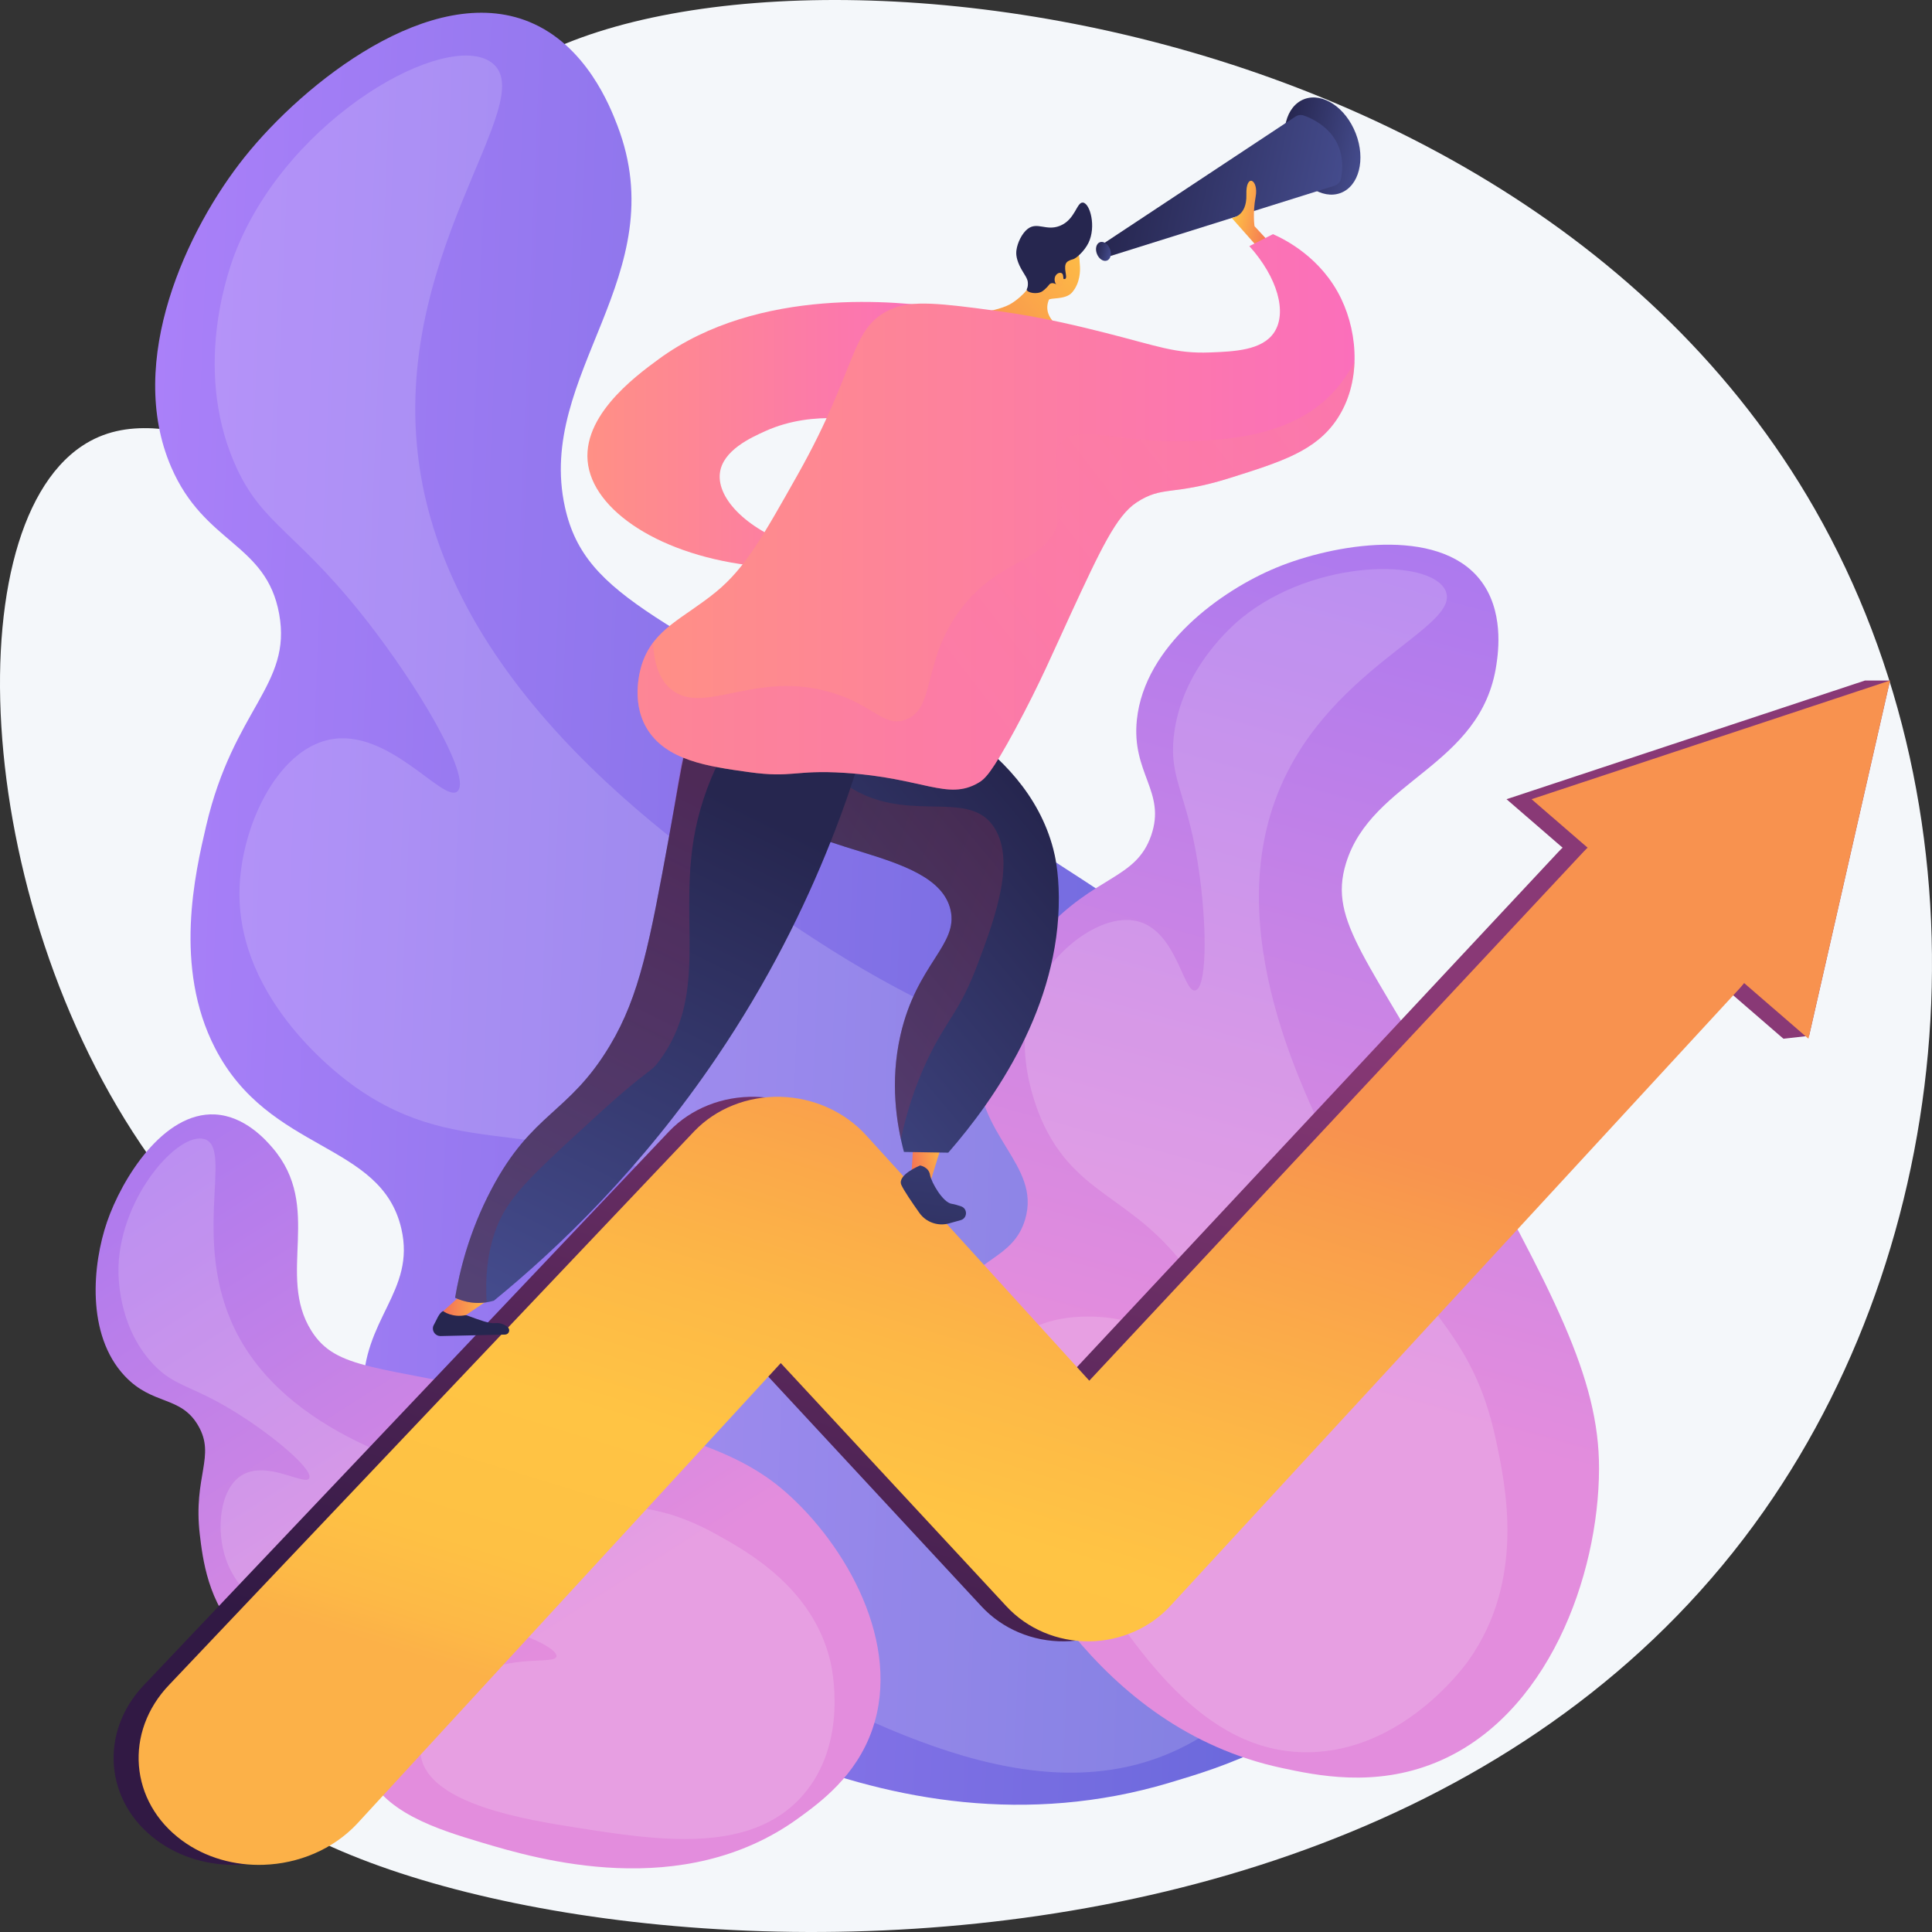
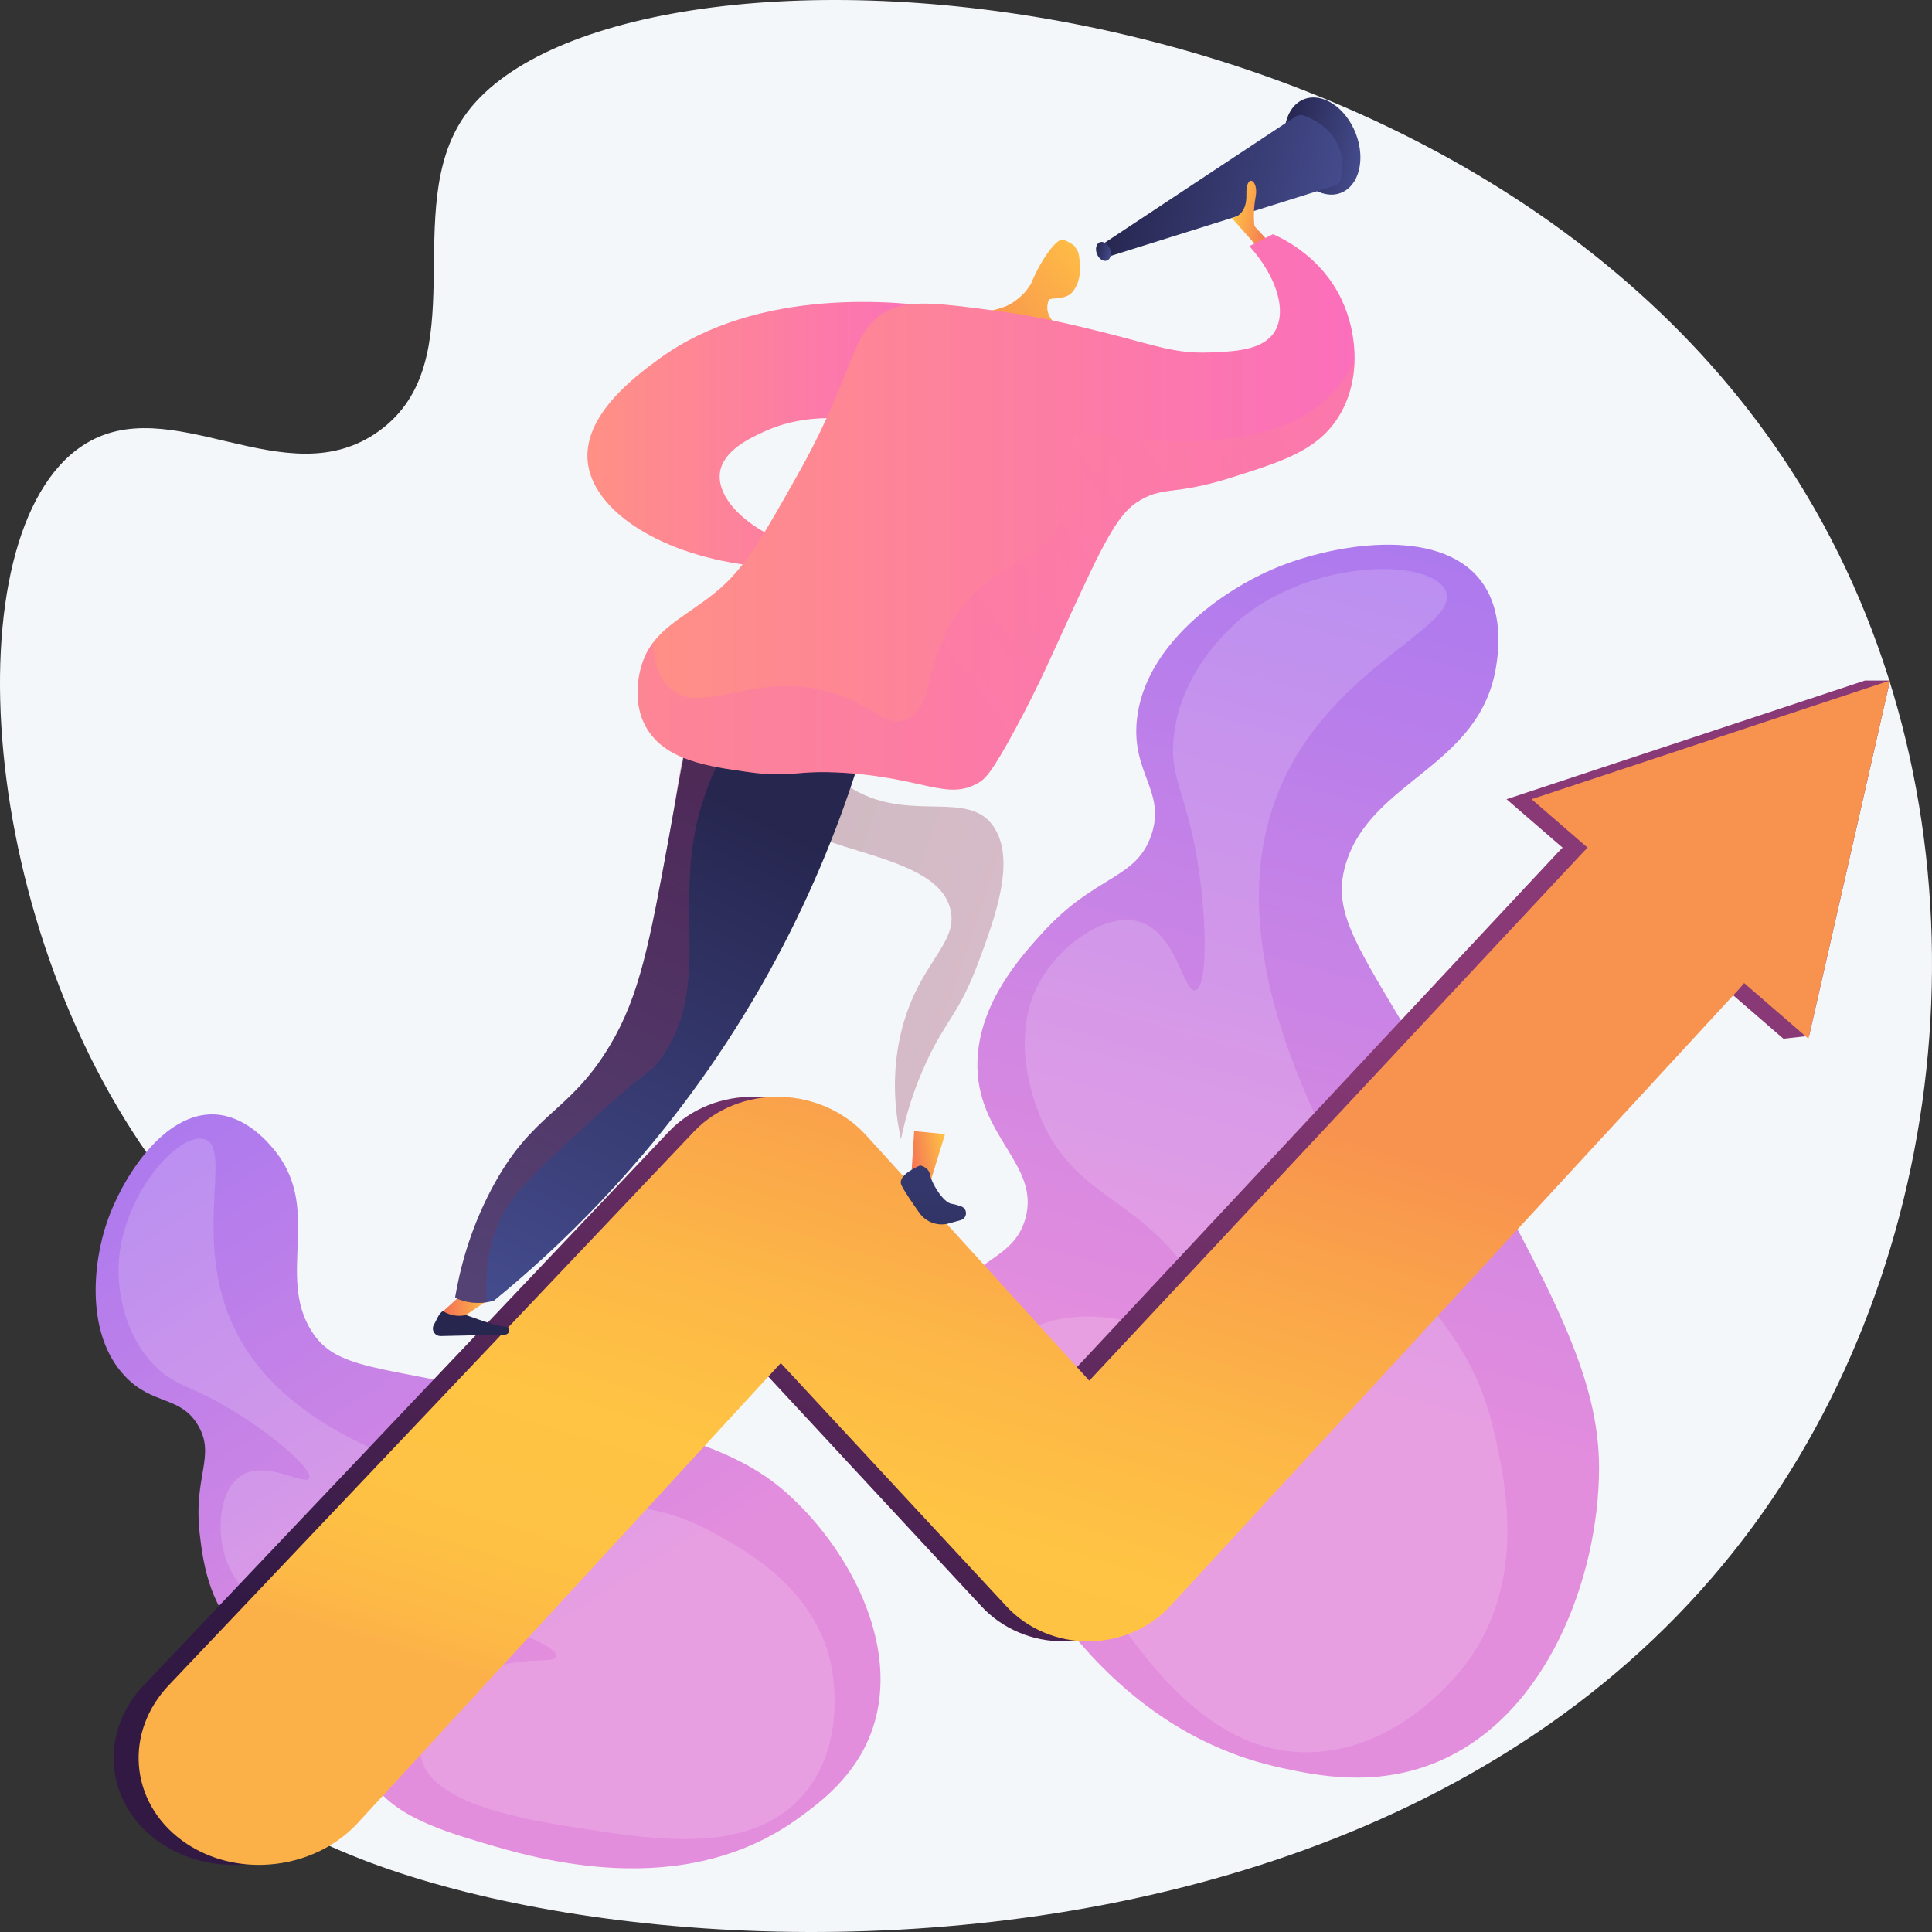
<svg xmlns="http://www.w3.org/2000/svg" width="150" height="150" viewBox="0 0 150 150" fill="none">
  <rect x="0" y="0" width="150" height="150" fill="#333333" stroke="none" />
  <path d="M36.058 9.016C31.021 16.257 36.927 27.999 29.452 33.445C22.175 38.747 13.236 30.056 6.379 34.62C-3.794 41.39 -1.936 72.369 12.938 91.617C17.41 97.406 21.148 99.658 22.803 106.204C26.358 120.261 13.866 128.623 16.243 135.576C21.596 151.23 103.915 164.366 136.945 117.32C152.372 95.347 154.68 63.619 140.897 39.522C115.99 -4.023 47.362 -7.234 36.058 9.016Z" fill="#F4F7FA" />
-   <path d="M90.75 138.425C94.825 137.212 101.685 135.169 106.677 128.955C115.754 117.656 112.767 99.9 106.457 88.595C101.038 78.885 90.983 72.561 70.874 59.915C51.936 48.005 45.464 46.625 43.862 39.374C41.578 29.038 52.422 21.385 47.925 9.721C47.385 8.321 45.532 3.514 41.087 1.696C33.477 -1.417 23.612 6.413 18.99 12.196C14.531 17.774 9.719 27.991 13.293 36.27C15.882 42.267 20.673 42.153 21.674 47.666C22.68 53.214 18.133 55.004 16.005 64.123C15.155 67.766 13.448 75.079 16.701 81.383C20.907 89.536 29.597 88.623 31.161 95.397C32.29 100.292 28.123 102.369 28.2 108.033C28.302 115.489 35.647 120.975 41.822 125.46C49.093 130.741 68.709 144.988 90.751 138.426L90.75 138.425Z" fill="url(#paint0_linear_2888_10277)" />
  <g style="mix-blend-mode:screen" opacity="0.16">
-     <path d="M38.161 4.853C42.206 7.822 29.834 20.078 32.666 36.862C35.712 54.92 54.5 67.203 63.182 72.88C77.995 82.564 84.492 80.818 93.881 91.499C97.596 95.726 105.338 104.533 104.054 116.372C103.935 117.473 102.419 129.716 92.627 135.222C81.52 141.467 68.211 134.295 56.742 128.116C49.812 124.382 35.968 116.923 37.237 109.25C38.013 104.559 44.258 100.868 49.326 99.904C56.559 98.529 62.386 102.52 63.075 101.31C63.695 100.22 59.564 95.933 53.814 92.672C42.313 86.149 36.091 90.397 27.588 84.397C26.557 83.67 18.475 77.791 18.593 69.221C18.661 64.278 21.459 58.311 25.538 57.432C30.153 56.438 34.416 62.381 35.511 61.445C36.558 60.551 33.296 54.574 29.197 49.132C23.173 41.135 20.363 40.956 18.199 35.945C14.898 28.3 17.899 20.519 18.347 19.407C22.542 8.983 34.704 2.314 38.161 4.853Z" fill="white" />
-   </g>
+     </g>
  <path d="M99.513 137.265C102.192 137.838 106.702 138.802 111.483 136.84C120.175 133.274 124.12 122.356 124.149 114.045C124.174 106.907 120.516 100.248 113.2 86.929C106.31 74.386 103.102 71.614 104.498 67.038C106.487 60.514 115.019 59.545 116.183 51.591C116.322 50.637 116.802 47.358 114.875 44.964C111.576 40.867 103.54 42.236 99.104 44.068C94.826 45.835 88.879 50.106 88.268 55.869C87.825 60.044 90.559 61.456 89.375 64.869C88.184 68.303 85.056 67.909 80.968 72.389C79.335 74.179 76.057 77.771 75.891 82.323C75.675 88.21 80.858 90.374 79.592 94.671C78.678 97.775 75.673 97.66 73.921 100.873C71.615 105.104 74.013 110.457 76.069 114.885C78.49 120.099 85.022 134.167 99.513 137.264L99.513 137.265Z" fill="url(#paint1_linear_2888_10277)" />
  <g style="mix-blend-mode:screen" opacity="0.16">
    <path d="M112.226 45.846C113.563 48.764 102.712 51.854 98.988 62.178C94.981 73.285 101.668 85.992 104.758 91.864C110.031 101.883 114.243 102.902 116.145 111.81C116.898 115.335 118.467 122.68 113.992 128.951C113.576 129.534 108.843 135.962 101.584 136.045C93.351 136.139 88.128 127.998 83.628 120.985C80.909 116.746 75.477 108.28 78.623 104.35C80.546 101.948 85.232 101.794 88.391 102.813C92.9 104.268 94.917 108.311 95.688 107.841C96.383 107.419 95.415 103.732 93.211 100.123C88.801 92.906 83.951 93.381 81.064 87.381C80.714 86.654 78.026 80.853 80.808 76.063C82.412 73.301 85.879 70.803 88.454 71.565C91.368 72.427 91.886 77.088 92.799 76.898C93.671 76.717 93.728 72.346 93.144 68.018C92.287 61.659 90.761 60.692 91.13 57.203C91.694 51.881 95.85 48.424 96.455 47.936C102.121 43.359 111.083 43.351 112.225 45.846H112.226Z" fill="white" />
  </g>
  <path d="M62.002 141.153C63.667 139.944 66.471 137.907 67.731 134.26C70.021 127.63 65.722 119.98 60.967 115.817C56.883 112.241 51.235 110.96 39.94 108.399C29.302 105.986 26.112 106.394 24.181 103.331C21.429 98.966 25.13 93.72 21.146 89.102C20.667 88.547 19.025 86.644 16.689 86.525C12.691 86.322 9.467 91.491 8.306 94.881C7.185 98.15 6.669 103.601 9.672 106.818C11.848 109.148 14.023 108.326 15.391 110.69C16.768 113.068 14.981 114.618 15.512 119.134C15.725 120.939 16.151 124.561 18.681 126.926C21.953 129.983 25.781 128.17 27.615 131.021C28.941 133.08 27.376 134.7 28.346 137.281C29.624 140.679 33.892 142.011 37.46 143.073C41.661 144.324 52.994 147.697 62.003 141.153H62.002Z" fill="url(#paint2_linear_2888_10277)" />
  <g style="mix-blend-mode:screen" opacity="0.16">
    <path d="M15.871 88.439C18.213 89.149 14.572 96.747 18.64 103.977C23.017 111.756 33.647 114.363 38.559 115.568C46.94 117.625 49.626 115.781 55.688 119.165C58.088 120.503 63.086 123.293 64.453 128.92C64.579 129.443 65.907 135.292 62.333 139.385C58.279 144.028 51.001 142.881 44.729 141.893C40.94 141.296 33.37 140.104 32.684 136.387C32.265 134.114 34.515 131.422 36.676 130.167C39.761 128.376 43.088 129.268 43.203 128.604C43.307 128.005 40.708 126.706 37.537 126.136C31.194 124.995 29.047 127.939 24.163 126.558C23.571 126.39 18.9 124.996 17.539 121.053C16.754 118.779 17.05 115.598 18.773 114.541C20.722 113.345 23.655 115.381 24.002 114.777C24.333 114.2 21.853 111.987 19.077 110.154C14.999 107.459 13.683 107.828 11.865 105.882C9.091 102.912 9.181 98.867 9.202 98.286C9.402 92.84 13.87 87.834 15.871 88.441V88.439Z" fill="white" />
  </g>
  <path d="M18.532 144.783C16.289 144.859 14.028 144.245 12.188 142.894C8.112 139.901 7.673 134.463 11.214 130.785L51.972 87.815C53.665 86.057 56.113 85.089 58.676 85.158C61.227 85.227 63.642 86.316 65.301 88.141L82.63 107.196L120.958 66.178C123.904 62.984 129.005 62.79 132.348 65.712C135.671 68.615 136.026 73.527 133.146 76.713L88.979 124.621C87.389 126.38 85.075 127.407 82.629 127.433C80.173 127.458 77.828 126.471 76.206 124.723L58.675 105.83L25.769 141.608C23.884 143.607 21.221 144.692 18.532 144.782V144.783Z" fill="url(#paint3_linear_2888_10277)" />
  <path d="M138.463 80.645L116.967 62.05L144.796 52.836H146.74L140.457 80.424L138.463 80.645Z" fill="url(#paint4_linear_2888_10277)" />
  <path d="M20.475 144.783C18.232 144.859 15.97 144.245 14.13 142.894C10.054 139.901 9.615 134.463 13.157 130.785L53.915 87.815C55.608 86.057 58.055 85.089 60.618 85.158C63.17 85.227 65.585 86.316 67.244 88.141L84.572 107.196L122.901 66.178C125.846 62.984 130.948 62.79 134.291 65.712C137.613 68.615 137.968 73.527 135.088 76.713L90.922 124.621C89.332 126.38 87.017 127.407 84.572 127.433C82.116 127.458 79.771 126.471 78.148 124.723L60.618 105.83L27.712 141.608C25.827 143.607 23.164 144.692 20.475 144.782V144.783Z" fill="url(#paint5_linear_2888_10277)" />
  <path d="M140.406 80.645L118.91 62.05L146.739 52.836L140.406 80.645Z" fill="url(#paint6_linear_2888_10277)" />
  <path d="M70.975 87.82L70.745 91.454C70.745 91.454 71.269 92.001 72.275 91.62L73.374 88.052L70.975 87.82Z" fill="url(#paint7_linear_2888_10277)" />
  <path d="M71.436 90.488C71.436 90.488 69.632 91.214 69.982 92.001C70.17 92.424 70.821 93.379 71.383 94.172C71.904 94.907 72.844 95.232 73.715 94.975C74.007 94.889 74.305 94.805 74.57 94.737C75.117 94.598 75.15 93.844 74.617 93.659C74.358 93.569 74.102 93.496 73.88 93.462C73.219 93.362 72.31 91.822 72.204 91.206C72.097 90.589 71.436 90.489 71.436 90.489V90.488Z" fill="url(#paint8_linear_2888_10277)" />
-   <path d="M67.099 52.946C69.757 53.85 79.587 57.514 81.777 65.919C81.894 66.368 82.193 67.616 82.207 69.653C82.263 78.136 77.261 85.316 73.623 89.493C72.476 89.474 71.329 89.455 70.182 89.436C69.609 87.271 69.084 84.032 69.907 80.389C71.165 74.82 74.429 73.375 73.799 70.642C72.656 65.678 60.968 66.429 59.867 61.984C59.469 60.379 60.343 57.654 67.099 52.945V52.946Z" fill="url(#paint9_linear_2888_10277)" />
-   <path d="M34.22 103.731L39.211 103.617C39.519 103.609 39.651 103.231 39.416 103.036C39.183 102.844 38.862 102.686 38.452 102.729C37.503 102.826 35.374 101.517 34.408 101.797C34.092 101.889 33.836 102.621 33.704 102.824C33.446 103.222 33.742 103.742 34.221 103.731H34.22Z" fill="url(#paint10_linear_2888_10277)" />
+   <path d="M34.22 103.731L39.211 103.617C39.519 103.609 39.651 103.231 39.416 103.036C37.503 102.826 35.374 101.517 34.408 101.797C34.092 101.889 33.836 102.621 33.704 102.824C33.446 103.222 33.742 103.742 34.221 103.731H34.22Z" fill="url(#paint10_linear_2888_10277)" />
  <path d="M36.462 99.953L34.407 101.801C34.407 101.801 35.125 102.329 36.172 102.103L38.272 100.677L36.462 99.954V99.953Z" fill="url(#paint11_linear_2888_10277)" />
  <g style="mix-blend-mode:color-burn" opacity="0.3">
    <path d="M75.917 74.828C77.296 71.157 78.949 66.631 77.061 64.062C75.15 61.461 70.964 63.656 66.764 61.56C65.207 60.783 63.606 59.392 62.274 56.875C59.917 59.275 59.596 60.886 59.867 61.978C60.968 66.423 72.657 65.672 73.799 70.636C74.429 73.369 71.165 74.814 69.907 80.383C69.199 83.516 69.489 86.346 69.948 88.456C70.357 86.497 70.993 84.44 71.965 82.364C73.471 79.145 74.465 78.694 75.917 74.828H75.917Z" fill="url(#paint12_linear_2888_10277)" />
  </g>
  <path d="M68.621 51.883C67.003 59.208 63.556 70.393 55.657 82.068C49.809 90.712 43.385 96.87 38.347 100.984C37.988 101.09 37.377 101.22 36.628 101.129C36.072 101.062 35.63 100.896 35.334 100.756C35.681 98.691 36.413 95.641 38.149 92.346C41.325 86.316 44.154 86.51 47.344 81.189C49.681 77.293 50.44 73.153 51.959 64.875C53.133 58.483 53.134 56.955 54.74 55.122C57.987 51.416 64.086 51.374 68.621 51.883L68.621 51.883Z" fill="url(#paint13_linear_2888_10277)" />
  <g style="mix-blend-mode:multiply" opacity="0.3">
    <path d="M39.367 93.71C40.5 91.946 42.512 90.109 46.479 86.484C50.58 82.739 50.422 83.415 51.229 82.308C54.842 77.353 52.886 72.057 53.779 65.666C54.277 62.101 55.874 57.442 60.522 52.223C58.343 52.619 56.258 53.471 54.739 55.123C52.875 57.151 53.012 59.137 51.959 64.876C50.44 73.154 49.68 77.293 47.344 81.19C44.154 86.511 41.325 86.317 38.148 92.347C36.412 95.641 35.681 98.692 35.333 100.757C35.63 100.897 36.071 101.062 36.628 101.13C37.069 101.183 37.461 101.159 37.783 101.11C37.521 96.92 38.791 94.605 39.366 93.71L39.367 93.71Z" fill="url(#paint14_linear_2888_10277)" />
  </g>
  <path d="M73.202 23.899C69.934 23.421 58.938 22.163 51.133 27.89C49.286 29.244 44.756 32.568 45.745 36.508C46.699 40.306 52.53 43.678 60.214 44.065C60.847 43.543 61.481 43.022 62.114 42.501C58.092 41.237 55.65 38.749 55.892 36.731C56.103 34.967 58.317 33.968 59.428 33.467C63.213 31.76 67.335 32.662 68.736 33.026C70.225 29.984 71.713 26.941 73.203 23.899H73.202Z" fill="url(#paint15_linear_2888_10277)" />
  <path d="M105.264 10.365C106.042 12.378 105.515 14.446 104.086 14.983C102.657 15.521 100.867 14.326 100.088 12.313C99.309 10.301 99.836 8.233 101.265 7.695C102.694 7.157 104.484 8.352 105.264 10.365Z" fill="url(#paint16_linear_2888_10277)" />
  <path d="M85.326 19.14L100.57 9.056C100.768 8.925 101.017 8.893 101.242 8.974C102.213 9.323 104.705 10.552 104.123 13.838C104.075 14.111 103.876 14.337 103.608 14.421L85.97 19.953L85.325 19.141L85.326 19.14Z" fill="url(#paint17_linear_2888_10277)" />
  <path d="M86.174 19.328C86.326 19.721 86.224 20.125 85.945 20.23C85.666 20.335 85.316 20.101 85.164 19.708C85.012 19.315 85.115 18.912 85.394 18.806C85.672 18.701 86.022 18.935 86.174 19.328V19.328Z" fill="url(#paint18_linear_2888_10277)" />
  <path d="M97.522 19.055L95.634 16.923C95.634 16.923 96.82 16.827 96.769 15.114C96.718 13.401 97.734 13.939 97.49 15.263C97.245 16.587 97.401 17.563 97.401 17.563L98.563 18.818L97.522 19.055Z" fill="url(#paint19_linear_2888_10277)" />
  <path d="M83.223 22.72C83.905 21.948 83.86 20.917 83.848 20.694C83.798 19.759 83.742 19.608 83.609 19.387L83.417 19.095C83.417 19.095 83.404 19.082 83.39 19.068C83.246 18.925 82.661 18.63 82.529 18.599C82.106 18.5 80.955 19.85 80.021 22.084C79.965 22.16 79.909 22.236 79.854 22.314C79.751 22.457 79.678 22.564 79.672 22.572C79.556 22.739 78.964 23.328 78.389 23.637C77.062 24.35 74.352 24.376 74.286 24.796C74.224 25.186 76.44 25.921 78.698 26.338C80.294 26.632 83.039 26.976 83.205 26.429C83.371 25.883 80.72 25.07 81.433 23.278C81.504 23.101 82.721 23.288 83.223 22.72Z" fill="url(#paint20_linear_2888_10277)" />
-   <path d="M84.511 18.851C84.183 19.526 83.513 20.095 83.293 20.134C83.264 20.14 83.1 20.177 82.916 20.285C82.891 20.3 82.866 20.319 82.839 20.346C82.484 20.702 82.929 21.524 82.704 21.652C82.542 21.745 82.164 21.342 82.051 21.435C81.945 21.523 82.22 21.938 82.096 22.044C82.003 22.125 81.809 21.92 81.583 22.005C81.471 22.047 81.463 22.119 81.27 22.319C81.16 22.431 81.027 22.549 80.939 22.608C80.511 22.893 79.771 22.724 79.719 22.505C79.704 22.443 79.752 22.421 79.787 22.255C79.787 22.255 79.82 22.102 79.799 21.897C79.77 21.605 79.514 21.286 79.292 20.888C78.881 20.151 78.893 19.692 78.904 19.541C78.907 19.487 78.913 19.447 78.917 19.419C78.994 18.845 79.346 18.114 79.789 17.771C80.532 17.196 81.217 17.955 82.278 17.538C83.503 17.056 83.588 15.654 84.09 15.729C84.643 15.813 85.117 17.605 84.511 18.851Z" fill="#26264F" />
-   <path d="M82.534 21.376C82.476 21.07 82.078 21.145 81.935 21.439C81.791 21.733 81.933 22.173 82.241 22.247C82.55 22.32 82.613 21.788 82.534 21.376Z" fill="url(#paint21_linear_2888_10277)" />
  <path d="M69.209 23.993C70.813 23.284 73.068 23.554 77.567 24.163C80.945 24.62 84.012 25.385 85.848 25.848C89.835 26.853 91.249 27.469 93.937 27.364C95.832 27.291 98 27.207 98.926 25.805C99.944 24.265 99.191 21.547 97.001 19.11C97.611 18.8 98.222 18.49 98.833 18.18C99.741 18.582 102.607 19.992 104.144 23.222C105.479 26.028 105.649 29.753 103.819 32.521C102.179 35.003 99.51 35.843 95.492 37.109C90.991 38.526 90.279 37.667 88.23 39.019C86.68 40.042 85.471 42.606 83.118 47.694C81.793 50.56 80.778 52.988 78.822 56.612C76.953 60.073 76.459 60.486 75.959 60.778C73.564 62.175 71.697 60.394 65.571 60.004C61.662 59.755 61.551 60.422 58.138 59.946C54.985 59.507 51.672 59.045 50.192 56.508C48.939 54.36 49.746 51.834 49.869 51.476C50.791 48.785 53.086 48.006 55.596 45.951C57.849 44.106 59.219 41.673 61.958 36.808C66.652 28.471 65.948 25.433 69.208 23.992L69.209 23.993Z" fill="url(#paint22_linear_2888_10277)" />
  <path style="mix-blend-mode:multiply" opacity="0.3" d="M105.16 28.086C104.578 29.224 103.785 30.314 102.701 31.233C99.181 34.214 93.963 34.238 91.239 34.251C86.296 34.274 83.584 32.897 82.313 34.413C81.117 35.842 83.081 37.587 82.216 40.415C81.172 43.824 77.725 43.229 74.668 47.2C71.529 51.277 72.709 55.093 70.247 55.899C68.583 56.445 67.846 54.764 64.592 53.779C58.664 51.986 54.666 55.613 52.112 53.524C51.468 52.997 50.787 51.998 50.706 49.896C50.366 50.349 50.081 50.861 49.87 51.476C49.747 51.834 48.941 54.36 50.193 56.508C51.673 59.045 54.986 59.507 58.139 59.946C61.553 60.422 61.663 59.755 65.572 60.004C71.697 60.394 73.564 62.175 75.96 60.778C76.46 60.486 76.954 60.073 78.823 56.612C80.78 52.988 81.794 50.561 83.12 47.694C85.472 42.606 86.681 40.042 88.231 39.019C90.28 37.667 90.992 38.526 95.493 37.109C99.511 35.843 102.179 35.003 103.82 32.521C104.698 31.194 105.111 29.647 105.161 28.087L105.16 28.086Z" fill="url(#paint23_linear_2888_10277)" />
  <defs>
    <linearGradient id="paint0_linear_2888_10277" x1="10.455" y1="68.676" x2="113.979" y2="72.892" gradientUnits="userSpaceOnUse">
      <stop stop-color="#AA80F9" />
      <stop offset="1" stop-color="#6165D7" />
    </linearGradient>
    <linearGradient id="paint1_linear_2888_10277" x1="97.856" y1="107.249" x2="123.017" y2="16.371" gradientUnits="userSpaceOnUse">
      <stop stop-color="#E38DDD" />
      <stop offset="1" stop-color="#9571F6" />
    </linearGradient>
    <linearGradient id="paint2_linear_2888_10277" x1="43.945" y1="127.098" x2="5.529" y2="66.945" gradientUnits="userSpaceOnUse">
      <stop stop-color="#E38DDD" />
      <stop offset="1" stop-color="#9571F6" />
    </linearGradient>
    <linearGradient id="paint3_linear_2888_10277" x1="61.186" y1="138.111" x2="81.597" y2="71.758" gradientUnits="userSpaceOnUse">
      <stop stop-color="#311944" />
      <stop offset="1" stop-color="#893976" />
    </linearGradient>
    <linearGradient id="paint4_linear_2888_10277" x1="105.645" y1="144.163" x2="124.483" y2="82.922" gradientUnits="userSpaceOnUse">
      <stop stop-color="#311944" />
      <stop offset="1" stop-color="#893976" />
    </linearGradient>
    <linearGradient id="paint5_linear_2888_10277" x1="63.129" y1="138.111" x2="83.54" y2="71.758" gradientUnits="userSpaceOnUse">
      <stop stop-color="#FCB148" />
      <stop offset="0.05" stop-color="#FDB946" />
      <stop offset="0.14" stop-color="#FEC144" />
      <stop offset="0.32" stop-color="#FFC444" />
      <stop offset="0.48" stop-color="#FDB946" />
      <stop offset="0.78" stop-color="#F99C4C" />
      <stop offset="0.87" stop-color="#F8924F" />
      <stop offset="1" stop-color="#F8924F" />
    </linearGradient>
    <linearGradient id="paint6_linear_2888_10277" x1="107.129" y1="142.573" x2="125.596" y2="82.537" gradientUnits="userSpaceOnUse">
      <stop stop-color="#FCB148" />
      <stop offset="0.05" stop-color="#FDB946" />
      <stop offset="0.14" stop-color="#FEC144" />
      <stop offset="0.32" stop-color="#FFC444" />
      <stop offset="0.48" stop-color="#FDB946" />
      <stop offset="0.78" stop-color="#F99C4C" />
      <stop offset="0.87" stop-color="#F8924F" />
      <stop offset="1" stop-color="#F8924F" />
    </linearGradient>
    <linearGradient id="paint7_linear_2888_10277" x1="70.484" y1="89.936" x2="73.608" y2="89.396" gradientUnits="userSpaceOnUse">
      <stop stop-color="#F36F56" />
      <stop offset="1" stop-color="#FFC444" />
    </linearGradient>
    <linearGradient id="paint8_linear_2888_10277" x1="74.333" y1="76.216" x2="71.12" y2="105.963" gradientUnits="userSpaceOnUse">
      <stop stop-color="#444B8C" />
      <stop offset="1" stop-color="#26264F" />
    </linearGradient>
    <linearGradient id="paint9_linear_2888_10277" x1="80.471" y1="62.946" x2="53.886" y2="85.091" gradientUnits="userSpaceOnUse">
      <stop stop-color="#26264F" />
      <stop offset="1" stop-color="#444B8C" />
    </linearGradient>
    <linearGradient id="paint10_linear_2888_10277" x1="48.565" y1="72.827" x2="39.052" y2="97.584" gradientUnits="userSpaceOnUse">
      <stop stop-color="#444B8C" />
      <stop offset="1" stop-color="#26264F" />
    </linearGradient>
    <linearGradient id="paint11_linear_2888_10277" x1="34.486" y1="100.918" x2="38.21" y2="101.273" gradientUnits="userSpaceOnUse">
      <stop stop-color="#F36F56" />
      <stop offset="1" stop-color="#FFC444" />
    </linearGradient>
    <linearGradient id="paint12_linear_2888_10277" x1="92.817" y1="81.558" x2="59.694" y2="70.218" gradientUnits="userSpaceOnUse">
      <stop stop-color="#AB316D" />
      <stop offset="1" stop-color="#792D3D" />
    </linearGradient>
    <linearGradient id="paint13_linear_2888_10277" x1="58.363" y1="62.869" x2="39.612" y2="100.992" gradientUnits="userSpaceOnUse">
      <stop stop-color="#26264F" />
      <stop offset="1" stop-color="#444B8C" />
    </linearGradient>
    <linearGradient id="paint14_linear_2888_10277" x1="55.964" y1="62.713" x2="37.602" y2="100.045" gradientUnits="userSpaceOnUse">
      <stop stop-color="#AB316D" />
      <stop offset="1" stop-color="#792D3D" />
    </linearGradient>
    <linearGradient id="paint15_linear_2888_10277" x1="45.606" y1="33.752" x2="73.202" y2="33.752" gradientUnits="userSpaceOnUse">
      <stop stop-color="#FF9085" />
      <stop offset="0.63" stop-color="#FC7BA7" />
      <stop offset="1" stop-color="#FB6FBB" />
    </linearGradient>
    <linearGradient id="paint16_linear_2888_10277" x1="99.584" y1="10.698" x2="105.767" y2="12.012" gradientUnits="userSpaceOnUse">
      <stop stop-color="#26264F" />
      <stop offset="1" stop-color="#444B8C" />
    </linearGradient>
    <linearGradient id="paint17_linear_2888_10277" x1="86.631" y1="13.014" x2="103.538" y2="16.609" gradientUnits="userSpaceOnUse">
      <stop stop-color="#26264F" />
      <stop offset="1" stop-color="#444B8C" />
    </linearGradient>
    <linearGradient id="paint18_linear_2888_10277" x1="85.067" y1="19.391" x2="86.275" y2="19.648" gradientUnits="userSpaceOnUse">
      <stop stop-color="#26264F" />
      <stop offset="1" stop-color="#444B8C" />
    </linearGradient>
    <linearGradient id="paint19_linear_2888_10277" x1="95.786" y1="16.222" x2="98.974" y2="16.9" gradientUnits="userSpaceOnUse">
      <stop stop-color="#FFC444" />
      <stop offset="1" stop-color="#F36F56" />
    </linearGradient>
    <linearGradient id="paint20_linear_2888_10277" x1="86.347" y1="19.069" x2="70.595" y2="32.97" gradientUnits="userSpaceOnUse">
      <stop stop-color="#FFC444" />
      <stop offset="1" stop-color="#F36F56" />
    </linearGradient>
    <linearGradient id="paint21_linear_2888_10277" x1="85.682" y1="18.768" x2="72.052" y2="30.796" gradientUnits="userSpaceOnUse">
      <stop stop-color="#FFC444" />
      <stop offset="1" stop-color="#F36F56" />
    </linearGradient>
    <linearGradient id="paint22_linear_2888_10277" x1="49.501" y1="39.742" x2="105.169" y2="39.742" gradientUnits="userSpaceOnUse">
      <stop stop-color="#FF9085" />
      <stop offset="0.63" stop-color="#FC7BA7" />
      <stop offset="1" stop-color="#FB6FBB" />
    </linearGradient>
    <linearGradient id="paint23_linear_2888_10277" x1="105.991" y1="23.319" x2="71.925" y2="49.623" gradientUnits="userSpaceOnUse">
      <stop stop-color="#FF9085" />
      <stop offset="1" stop-color="#FB6FBB" />
    </linearGradient>
  </defs>
</svg>